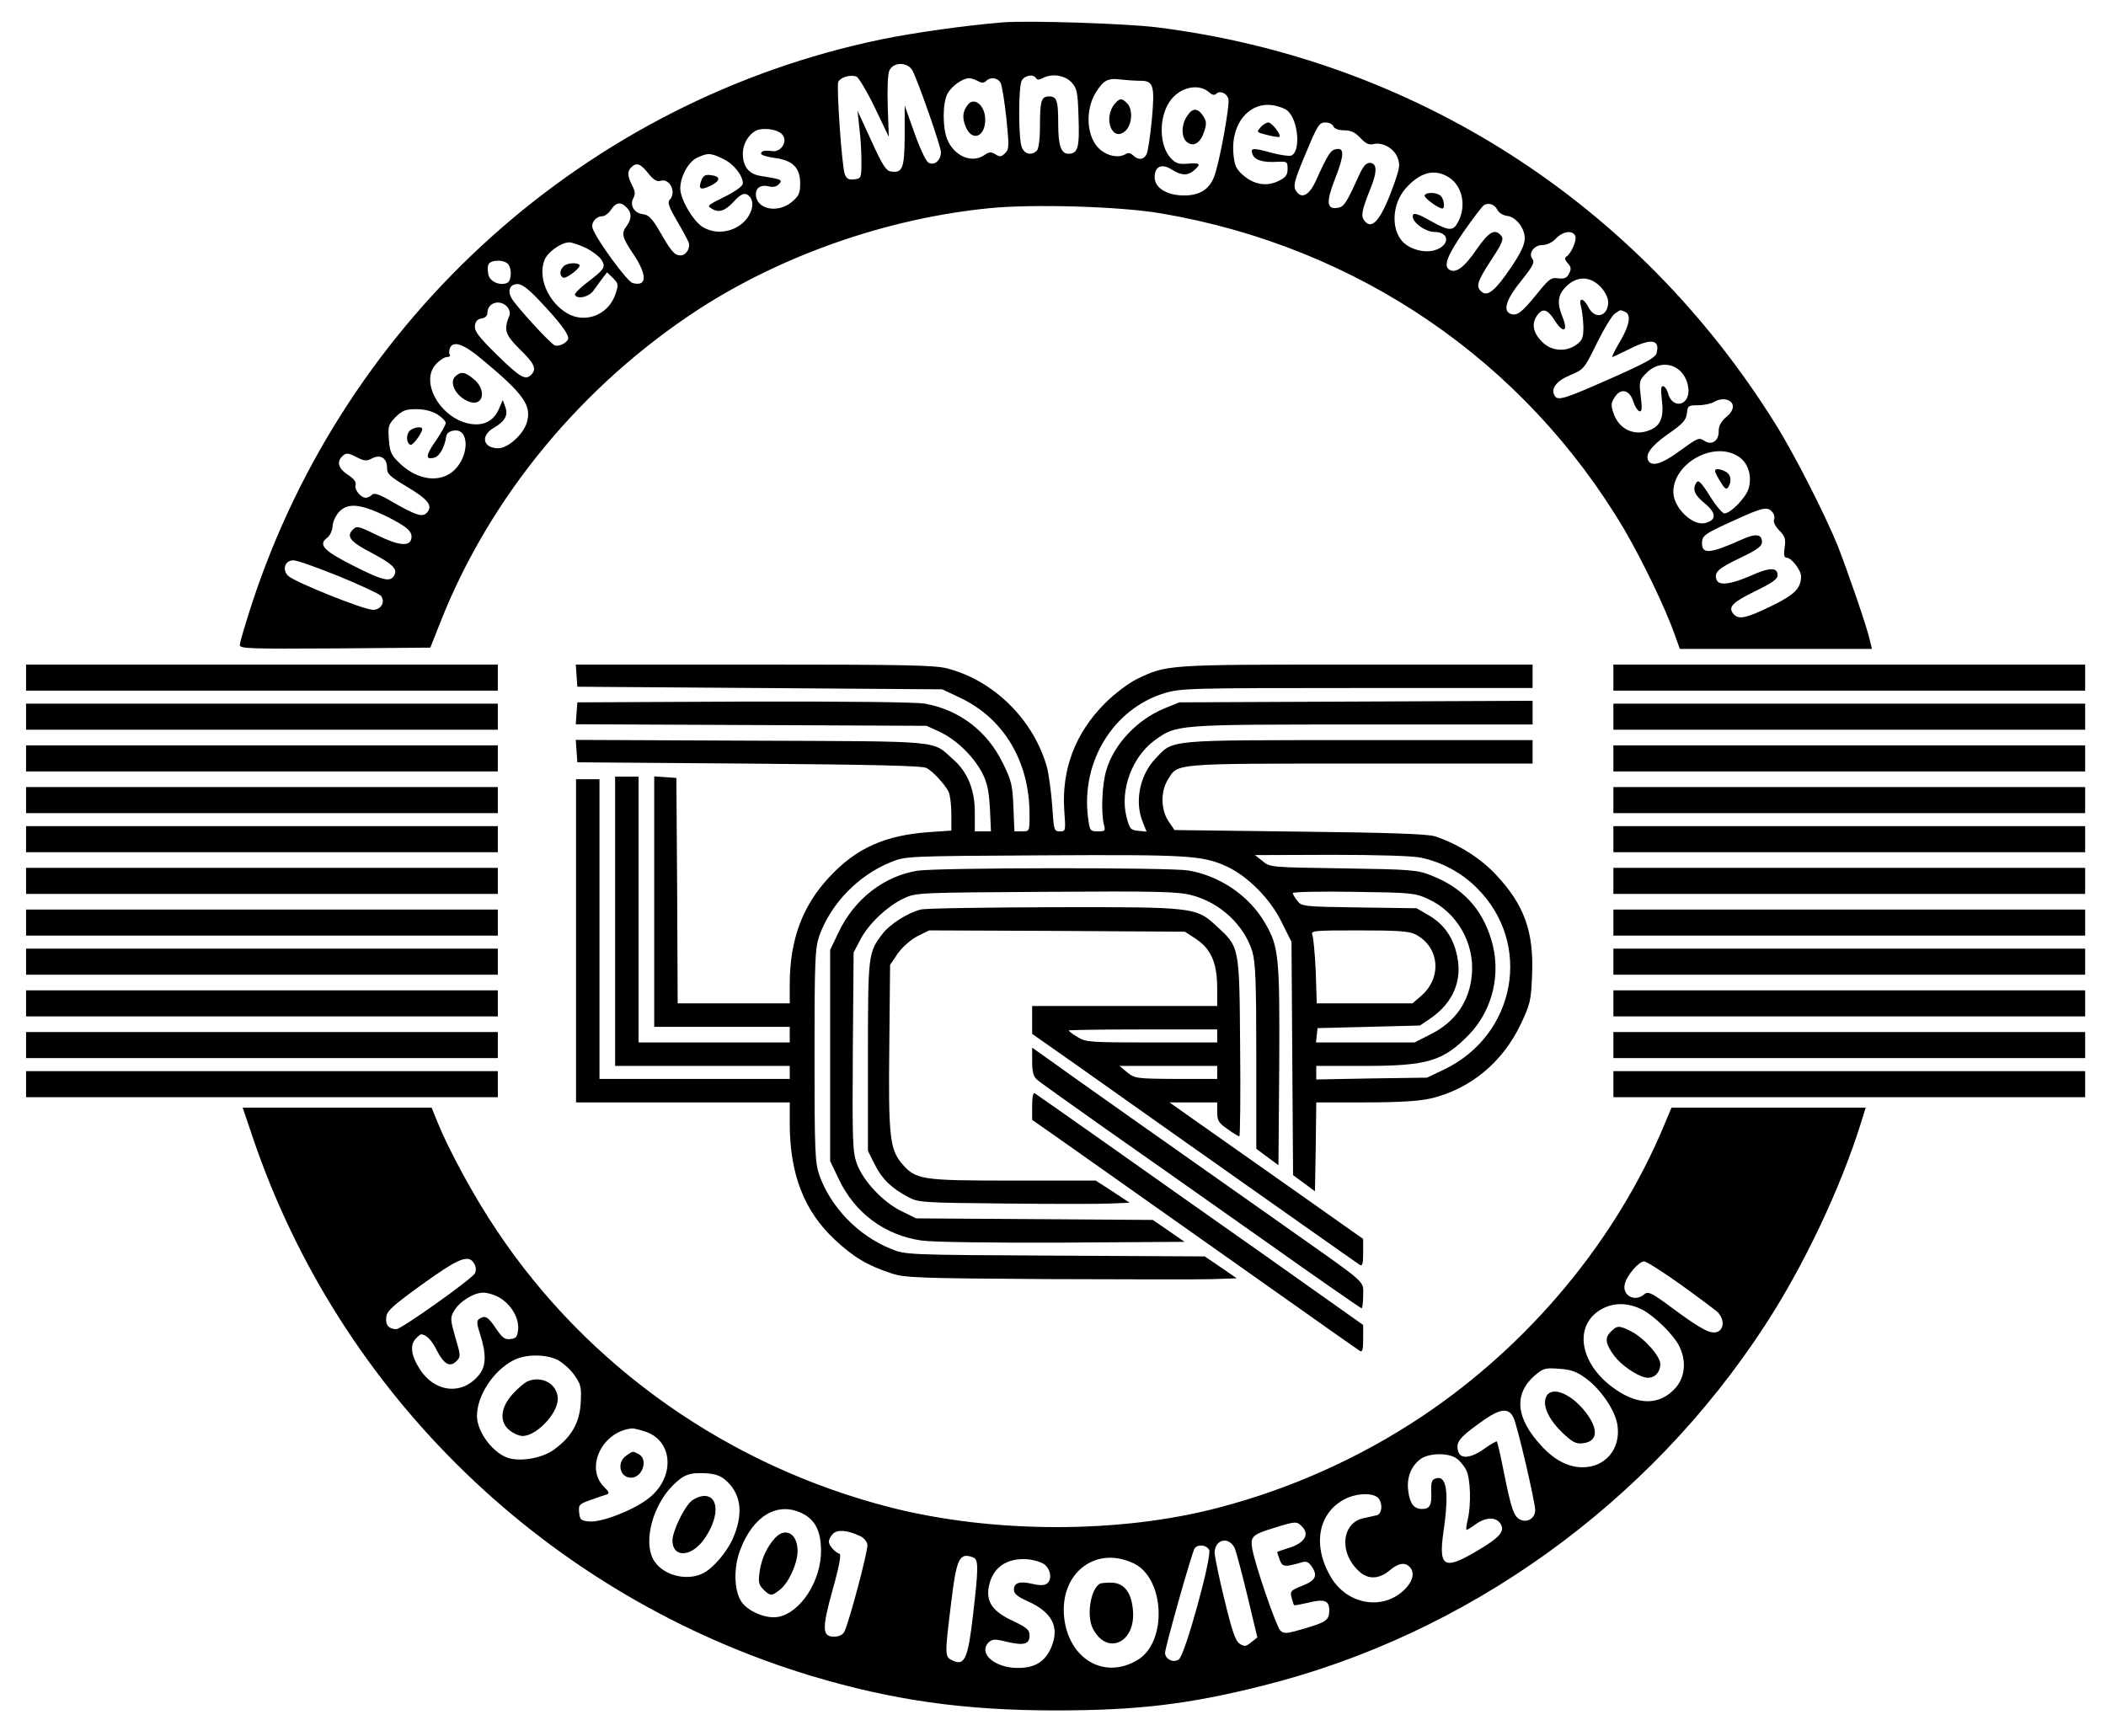
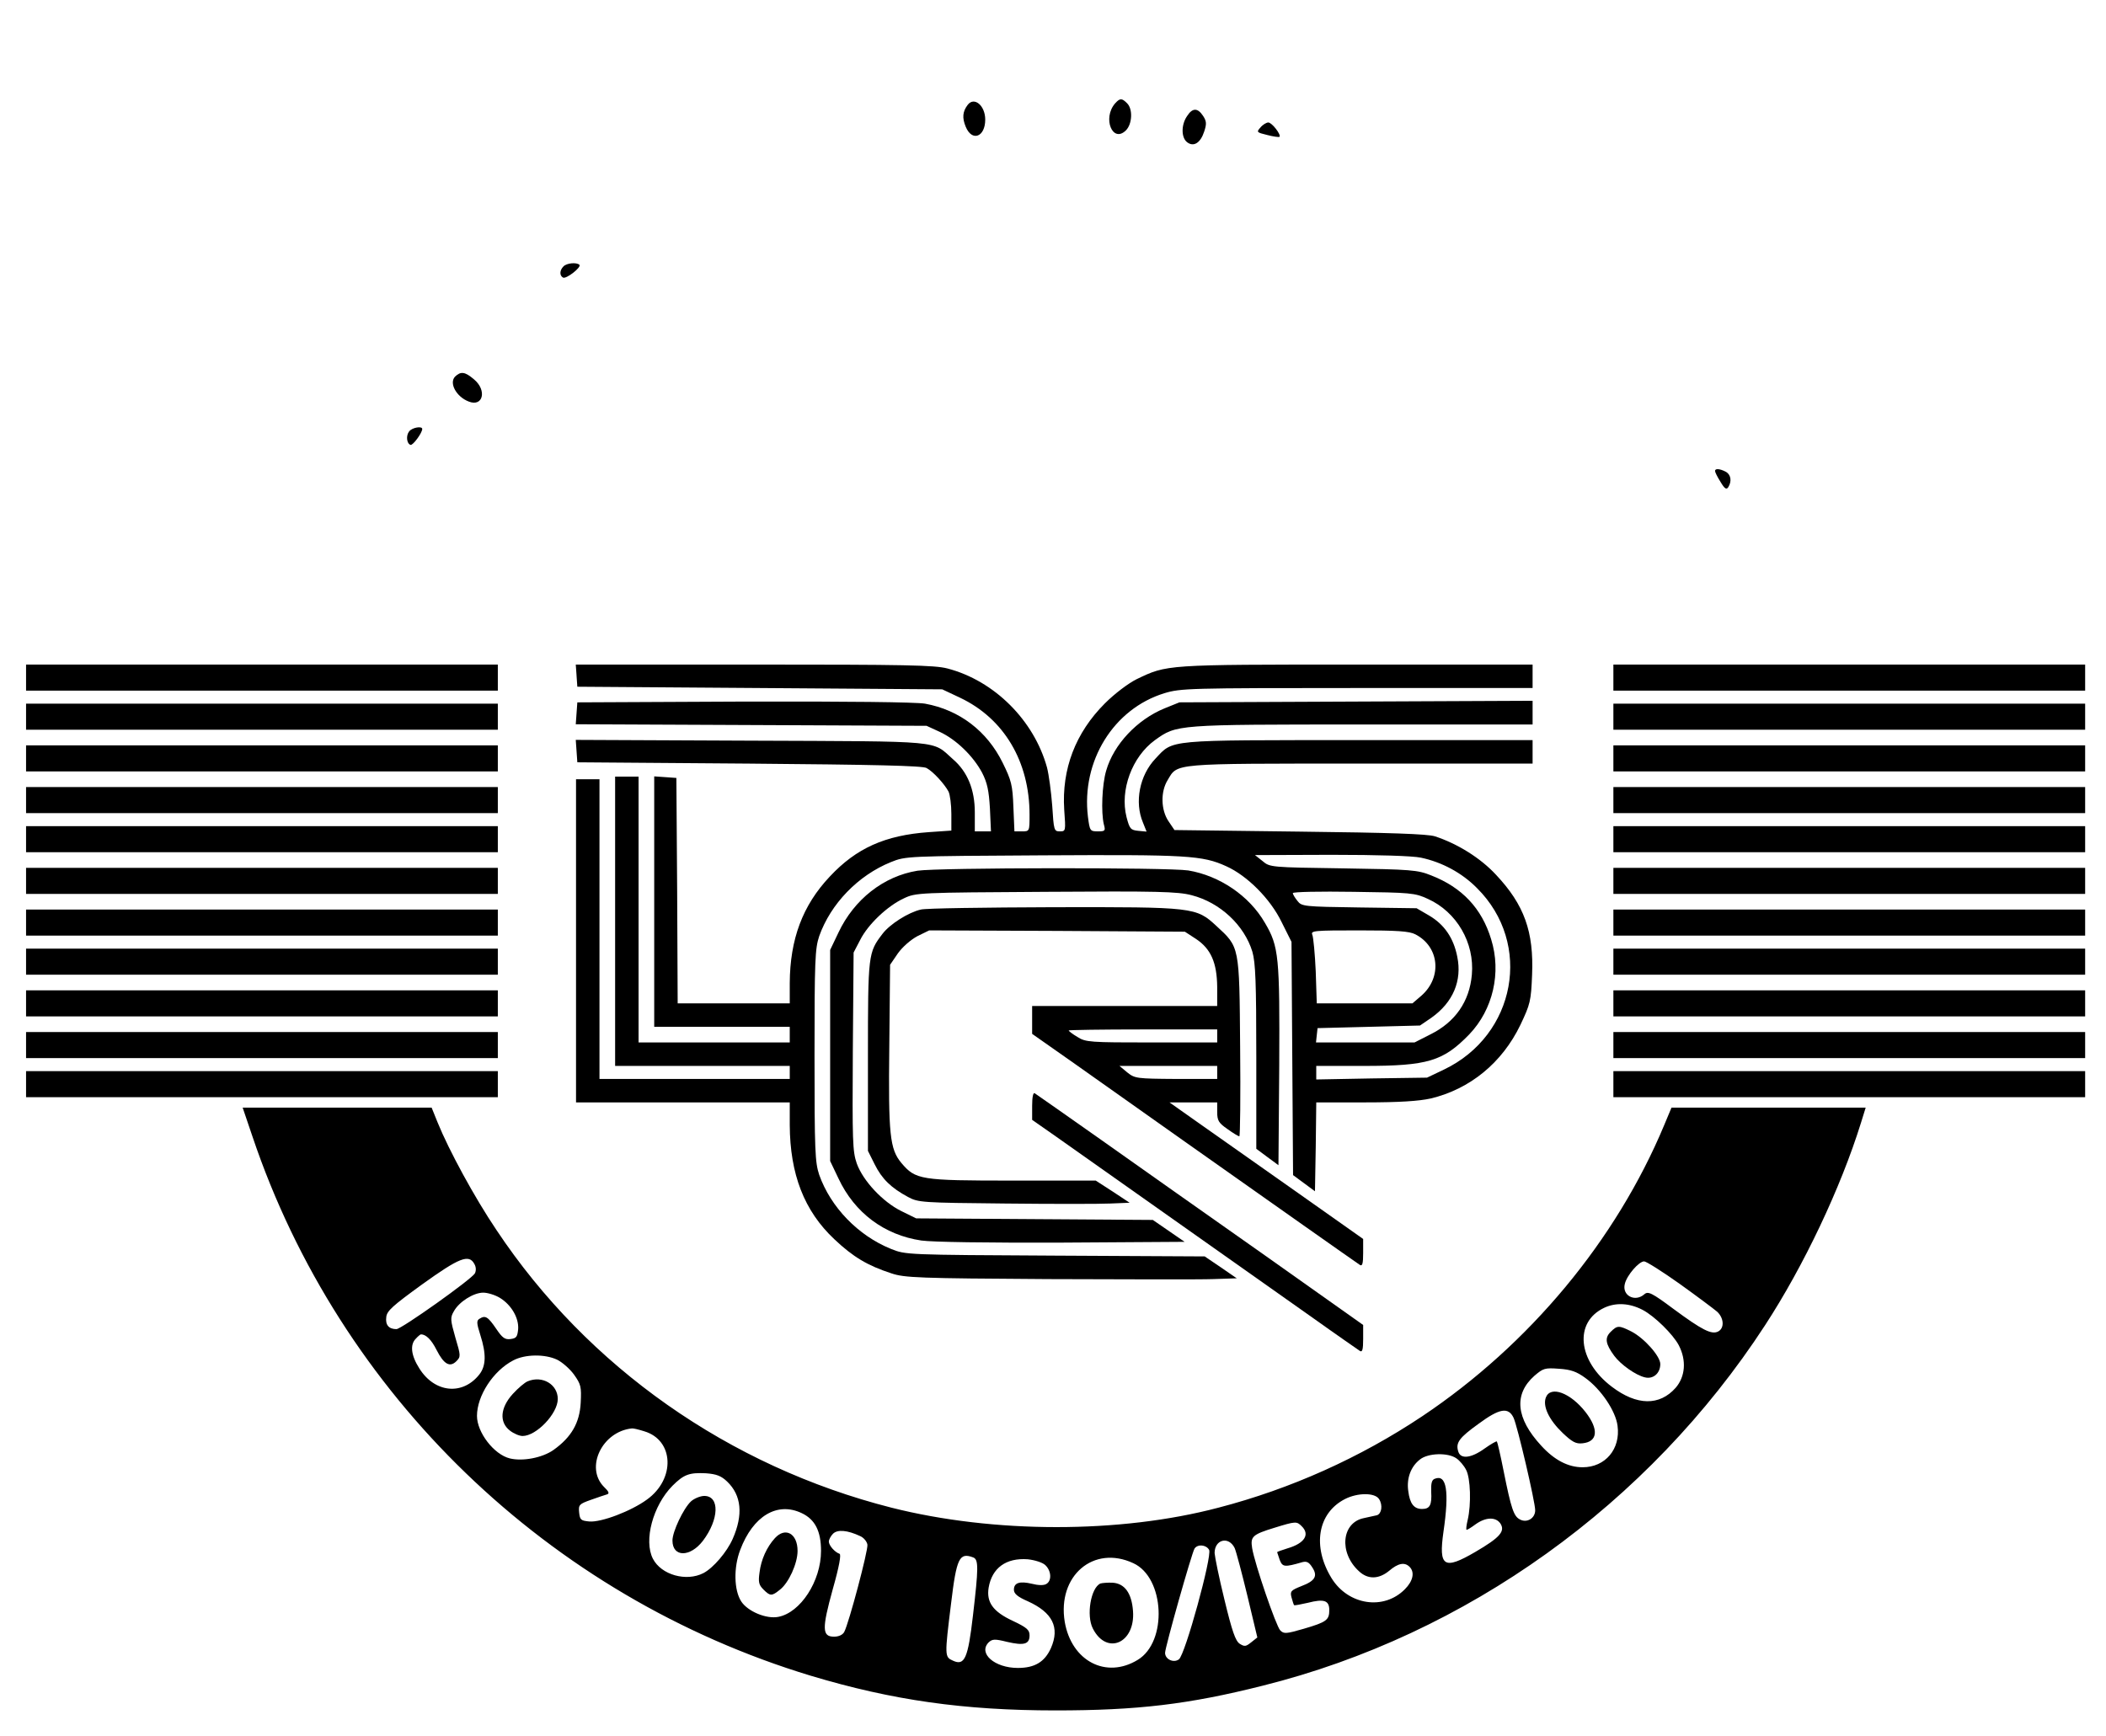
<svg xmlns="http://www.w3.org/2000/svg" version="1.0" width="808pt" height="666pt" viewBox="0 0 808 666" preserveAspectRatio="xMidYMid meet">
  <g transform="translate(0,666) scale(0.1,-0.1)" fill="#000000" stroke="none">
-     <path d="M3845 6574 c-143 -12 -336 -39 -463 -65 -1130 -234 -2055 -1064 -2416 -2167 -25 -77 -46 -148 -46 -157 0 -14 38 -15 366 -13 l365 3 38 96 c189 481 543 910 991 1202 321 208 723 349 1114 388 169 17 507 7 662 -20 752 -128 1393 -566 1776 -1213 70 -120 158 -302 194 -405 l19 -53 368 0 369 0 -8 33 c-9 45 -85 265 -123 362 -48 119 -169 357 -241 471 -528 846 -1385 1395 -2370 1519 -121 15 -494 27 -595 19z m-344 -185 c22 -42 109 -291 109 -313 0 -32 -26 -53 -48 -40 -10 6 -34 58 -54 115 l-37 104 0 -116 c-1 -125 -8 -144 -53 -137 -18 2 -33 25 -75 118 l-53 115 7 -65 c5 -36 8 -94 8 -130 0 -63 -1 -65 -27 -68 -22 -3 -30 2 -37 20 -11 30 -32 333 -25 353 7 18 47 30 70 21 8 -3 40 -56 70 -118 l54 -113 -4 115 c-2 63 0 124 5 136 13 37 71 38 90 3z m474 -29 c4 -7 12 -7 25 0 35 19 85 12 111 -16 21 -23 24 -36 27 -135 4 -115 -2 -139 -39 -139 -28 0 -39 32 -39 114 0 90 -5 106 -35 106 -30 0 -35 -16 -35 -114 0 -50 -5 -87 -12 -94 -20 -20 -48 -14 -58 14 -13 34 -13 230 0 255 11 20 45 26 55 9z m-223 -11 c14 -8 23 -8 31 0 17 17 45 13 56 -7 5 -9 15 -70 22 -135 11 -108 11 -120 -5 -135 -14 -14 -20 -15 -37 -4 -16 10 -24 10 -42 -3 -48 -33 -116 -5 -143 61 -18 44 -18 138 1 174 15 29 57 59 83 60 7 0 23 -5 34 -11z m625 1 c49 0 54 -20 42 -151 -6 -62 -15 -121 -20 -131 -12 -22 -32 -23 -52 -4 -9 9 -19 11 -28 5 -26 -16 -67 -9 -97 16 -54 45 -61 153 -16 223 29 45 45 53 94 47 25 -3 59 -5 77 -5z m263 -45 c11 -10 20 -11 26 -5 14 14 41 3 47 -20 6 -24 -36 -255 -56 -301 -19 -47 -56 -69 -114 -69 -66 0 -113 29 -113 70 0 42 28 54 66 29 36 -23 62 -24 86 -2 27 24 23 29 -24 25 -35 -3 -47 1 -66 21 -44 47 -47 152 -6 215 37 57 112 75 154 37z m300 -70 c42 -38 51 -157 14 -172 -8 -3 -44 2 -80 12 -69 19 -78 17 -68 -8 8 -21 39 -31 92 -28 40 2 42 1 42 -27 0 -24 -7 -33 -36 -47 -46 -22 -94 -13 -136 24 -26 23 -32 37 -36 83 -9 111 57 194 146 185 24 -3 52 -13 62 -22z m176 -60 c4 -9 19 -15 41 -15 26 0 42 -8 62 -29 20 -22 34 -28 50 -24 33 9 78 -15 92 -50 11 -26 10 -39 -10 -96 -50 -142 -86 -188 -117 -147 -13 19 -10 37 25 125 26 64 24 96 -4 96 -14 0 -26 -14 -42 -50 -49 -108 -57 -120 -84 -123 -39 -5 -41 24 -8 109 36 92 38 122 7 117 -23 -3 -33 -19 -80 -123 -25 -54 -53 -69 -74 -40 -14 19 -9 40 31 135 51 123 56 130 81 130 14 0 27 -7 30 -15z m-2119 -27 c29 -24 4 -72 -34 -68 -30 4 -43 1 -43 -10 0 -5 23 -12 52 -16 70 -9 98 -38 98 -98 0 -37 -5 -48 -31 -70 -55 -47 -139 -29 -139 29 0 26 21 38 54 29 14 -3 27 1 35 10 14 16 11 18 -71 31 -45 7 -68 36 -68 86 0 42 30 85 63 92 28 6 68 -1 84 -15z m-222 -98 c40 -19 75 -63 75 -94 0 -9 -25 -28 -62 -47 -76 -38 -76 -38 -58 -49 27 -18 51 -10 84 25 22 25 37 34 49 30 22 -9 30 -37 18 -66 -27 -70 -120 -100 -185 -60 -37 23 -86 107 -86 148 0 44 30 101 63 117 42 20 53 20 102 -4z m-288 -55 c19 -24 33 -33 46 -29 37 12 64 -45 36 -73 -9 -9 -2 -29 28 -80 22 -37 42 -75 45 -83 8 -22 -10 -50 -31 -50 -23 0 -36 15 -81 94 -28 48 -42 62 -63 64 -34 4 -52 34 -37 62 8 15 7 27 -5 49 -18 36 -19 53 -3 69 20 20 36 14 65 -23z m3071 -15 c52 -32 69 -109 37 -170 -19 -38 -35 -37 -102 0 -56 32 -73 36 -73 20 0 -25 50 -60 83 -60 58 0 61 -50 5 -69 -40 -14 -97 1 -127 32 -45 49 -40 145 12 204 55 62 110 77 165 43z m-3154 -116 c20 -19 20 -44 1 -70 -22 -29 -19 -44 25 -109 54 -81 53 -126 -3 -111 -20 5 -137 164 -153 209 -8 21 12 47 36 47 10 0 25 11 34 25 19 29 38 32 60 9z m3341 -9 c5 -11 21 -21 35 -23 35 -3 70 -46 70 -87 0 -23 -15 -55 -52 -110 -60 -89 -90 -114 -113 -95 -24 20 -18 39 36 122 43 65 49 81 39 93 -25 30 -48 16 -97 -55 -45 -66 -78 -90 -102 -75 -24 14 -8 55 54 145 36 52 71 97 77 102 19 12 41 5 53 -17z m299 -101 c6 -16 -16 -68 -35 -79 -7 -5 -5 -13 6 -25 13 -15 14 -22 5 -40 -9 -17 -19 -21 -42 -18 -27 4 -35 -2 -84 -63 -57 -70 -74 -82 -99 -73 -30 12 -16 56 41 126 44 55 53 72 44 83 -18 22 5 55 39 55 16 0 37 10 51 25 26 28 65 33 74 9z m-3797 -45 c24 -12 51 -32 60 -45 18 -29 14 -36 -57 -90 -27 -21 -47 -41 -44 -46 11 -18 54 -7 71 17 10 14 26 36 35 48 l17 22 23 -22 c21 -22 22 -25 8 -65 -28 -78 -117 -111 -186 -69 -72 44 -111 137 -85 203 11 30 64 68 95 68 11 0 39 -10 63 -21z m-299 -61 c17 -17 15 -67 -3 -74 -28 -11 -64 5 -71 31 -3 14 -4 32 0 40 7 18 57 20 74 3z m4193 -89 c17 -18 29 -42 29 -58 0 -55 -50 -69 -75 -21 -20 39 -40 40 -29 3 4 -16 8 -50 9 -77 0 -41 -4 -52 -26 -68 -39 -29 -94 -26 -129 7 -37 35 -45 70 -25 101 22 34 41 30 71 -17 31 -50 52 -41 29 14 -22 54 -19 85 14 118 42 41 92 40 132 -2z m-4070 -54 c72 -76 109 -124 109 -142 0 -16 -34 -35 -52 -28 -17 7 -151 153 -166 182 -16 29 -5 53 24 53 17 0 43 -20 85 -65z m-126 -21 c9 -10 13 -24 10 -33 -23 -57 -18 -74 39 -131 57 -55 66 -76 44 -98 -22 -22 -41 -12 -130 75 -72 71 -88 92 -86 113 2 17 10 26 26 28 13 2 22 10 22 21 0 39 46 54 75 25z m4289 -20 c25 -10 19 -51 -19 -115 -19 -32 -32 -59 -29 -59 2 0 31 14 64 30 85 43 119 38 106 -14 -4 -18 -40 -38 -178 -99 -174 -77 -201 -86 -213 -66 -17 27 6 57 58 79 53 22 55 24 103 122 27 55 58 106 69 114 23 16 19 16 39 8z m-4387 -181 c165 -137 195 -180 173 -248 -15 -44 -72 -95 -108 -95 -59 0 -70 48 -18 78 44 26 57 49 44 82 l-9 25 -14 -32 c-19 -46 -56 -67 -106 -60 -117 16 -203 164 -134 232 13 14 31 25 40 25 9 0 14 4 11 9 -4 5 -3 16 0 25 12 30 52 17 121 -41z m4589 -38 c44 -30 57 -107 22 -129 -23 -14 -50 2 -58 34 -3 13 -11 25 -18 28 -9 3 -11 -10 -6 -53 8 -64 -4 -97 -43 -114 -60 -27 -122 0 -143 65 -10 29 -9 39 5 60 23 36 57 29 71 -16 6 -19 17 -36 24 -38 9 -3 11 10 5 57 -7 58 -6 62 23 91 34 34 83 40 118 15z m212 -141 c2 -14 -7 -30 -26 -45 -19 -17 -28 -33 -28 -53 1 -37 -26 -56 -54 -38 -23 14 -22 15 -105 -45 -58 -42 -97 -54 -110 -32 -15 24 9 57 74 103 58 40 70 54 73 80 3 29 5 31 43 31 22 0 49 6 60 12 30 19 69 12 73 -13z m-4970 -34 c17 -11 32 -26 32 -33 0 -8 -18 -39 -39 -70 -39 -55 -40 -74 -2 -62 18 6 37 40 43 80 2 13 12 21 31 23 57 7 58 -94 2 -150 -52 -52 -139 -43 -208 21 -36 34 -41 44 -45 94 -4 52 -2 58 26 87 26 25 38 30 79 30 30 0 60 -7 81 -20z m4989 -160 c39 -23 56 -74 42 -124 -10 -35 -69 -96 -93 -96 -8 0 -33 30 -56 67 -32 51 -44 63 -51 52 -17 -27 -9 -47 32 -81 45 -37 45 -64 1 -75 -48 -12 -122 59 -122 119 0 110 153 196 247 138z m-5295 -6 c26 -13 35 -14 55 -3 32 17 58 1 58 -35 -1 -24 10 -34 77 -74 80 -48 99 -72 77 -98 -17 -20 -40 -13 -128 37 -54 32 -75 39 -83 31 -7 -7 -18 -12 -24 -12 -20 0 -45 31 -40 49 4 11 -6 24 -29 39 -36 23 -44 49 -23 70 16 16 23 15 60 -4z m104 -222 c85 -42 108 -61 102 -89 -6 -31 -48 -27 -130 13 -74 36 -79 37 -95 21 -25 -25 -9 -46 70 -87 78 -41 100 -61 92 -82 -13 -34 -40 -29 -155 29 -119 60 -141 83 -104 110 10 8 19 27 20 44 1 17 12 41 25 55 33 35 80 31 175 -14z m5324 13 c7 -8 10 -22 6 -30 -3 -8 6 -26 21 -41 21 -21 25 -32 20 -65 -4 -28 -2 -39 8 -39 18 0 55 -48 55 -71 0 -46 -24 -71 -115 -115 -97 -47 -125 -53 -145 -29 -21 26 -3 44 85 87 62 30 85 46 85 60 0 32 -29 32 -103 -1 -78 -34 -122 -39 -131 -16 -11 29 6 44 90 84 65 31 84 45 84 61 0 31 -23 34 -77 10 -120 -54 -153 -58 -153 -15 0 30 8 36 125 89 109 50 126 53 145 31z m-5500 -246 c82 -34 154 -67 161 -75 19 -23 1 -54 -30 -54 -35 0 -299 106 -325 130 -25 24 -13 60 20 60 14 0 92 -28 174 -61z" />
    <path d="M3713 6258 c-20 -26 -22 -50 -8 -84 24 -59 75 -40 75 27 0 54 -42 89 -67 57z" />
    <path d="M4278 6263 c-49 -57 -9 -154 42 -103 24 24 27 82 4 104 -20 20 -27 20 -46 -1z" />
    <path d="M4554 6214 c-23 -34 -22 -83 1 -100 25 -19 51 -2 65 41 10 30 9 40 -4 60 -21 32 -41 32 -62 -1z" />
    <path d="M4836 6171 c-16 -18 -15 -19 26 -29 23 -6 44 -9 47 -7 7 8 -29 55 -43 55 -7 0 -21 -8 -30 -19z" />
-     <path d="M2691 5968 c-13 -34 -4 -39 35 -21 39 19 40 37 1 41 -21 3 -29 -2 -36 -20z" />
-     <path d="M5466 5911 c-6 -8 52 -51 68 -51 11 0 6 36 -6 48 -14 14 -54 16 -62 3z" />
    <path d="M2162 5638 c-15 -15 -16 -35 -2 -43 12 -7 72 40 63 49 -11 10 -48 7 -61 -6z" />
    <path d="M1746 5215 c-24 -25 5 -78 53 -96 54 -21 70 43 20 85 -35 30 -51 32 -73 11z" />
    <path d="M1570 5005 c-13 -16 -10 -47 5 -52 9 -3 45 46 45 61 0 12 -38 6 -50 -9z" />
    <path d="M6580 4853 c0 -5 9 -23 21 -42 16 -27 23 -31 30 -20 14 23 10 48 -10 59 -23 12 -41 13 -41 3z" />
    <path d="M100 4060 l0 -50 905 0 905 0 0 50 0 50 -905 0 -905 0 0 -50z" />
    <path d="M2212 4068 l3 -43 700 -5 700 -5 68 -32 c169 -80 267 -245 267 -449 0 -64 0 -64 -29 -64 l-29 0 -4 94 c-3 84 -8 102 -41 169 -60 122 -166 203 -298 227 -34 6 -299 9 -694 8 l-640 -3 -3 -42 -3 -42 673 -3 673 -3 50 -23 c63 -29 129 -93 163 -157 20 -39 26 -69 30 -137 l4 -88 -31 0 -31 0 0 73 c0 87 -28 156 -84 204 -82 73 -27 68 -774 71 l-673 3 3 -43 3 -43 660 -5 c476 -4 666 -8 680 -17 26 -14 69 -62 84 -90 6 -12 11 -51 11 -86 l0 -64 -87 -6 c-167 -12 -277 -61 -379 -170 -105 -111 -153 -241 -154 -409 l0 -78 -215 0 -215 0 -2 433 -3 432 -42 3 -43 3 0 -480 0 -481 260 0 260 0 0 -30 0 -30 -290 0 -290 0 0 510 0 510 -45 0 -45 0 0 -555 0 -555 335 0 335 0 0 -25 0 -25 -365 0 -365 0 0 575 0 575 -45 0 -45 0 0 -620 0 -620 410 0 410 0 0 -87 c1 -188 55 -329 171 -438 72 -68 127 -101 219 -131 50 -17 105 -19 600 -22 300 -1 586 -2 635 0 l90 3 -61 42 -62 42 -573 3 c-573 3 -574 3 -631 26 -126 51 -231 160 -275 284 -16 48 -18 91 -18 458 0 367 2 410 18 458 44 124 149 233 275 284 57 23 60 23 582 26 555 3 613 0 705 -42 80 -36 169 -125 212 -214 l38 -76 3 -447 3 -448 42 -31 42 -31 3 171 2 170 188 0 c131 0 206 5 251 15 151 36 274 137 344 282 38 80 41 92 45 192 7 166 -30 269 -138 384 -60 65 -149 120 -235 148 -29 9 -171 14 -520 18 l-479 6 -23 34 c-29 43 -31 113 -3 158 39 65 11 63 740 63 l660 0 0 45 0 45 -667 0 c-746 0 -710 3 -780 -71 -61 -64 -81 -167 -48 -245 l14 -35 -32 3 c-29 3 -33 7 -45 53 -26 103 21 231 109 295 84 60 79 60 796 60 l653 0 0 45 0 46 -677 -3 -678 -3 -57 -23 c-105 -43 -195 -138 -224 -239 -16 -54 -20 -160 -9 -206 7 -25 5 -27 -23 -27 -30 0 -31 2 -38 56 -26 213 98 414 293 474 63 19 92 20 739 20 l674 0 0 45 0 45 -677 0 c-735 0 -725 0 -842 -56 -32 -16 -84 -55 -122 -93 -113 -113 -166 -252 -156 -408 6 -82 6 -83 -17 -83 -22 0 -23 4 -29 98 -4 53 -13 120 -20 147 -50 181 -202 333 -382 380 -50 13 -161 15 -743 15 l-683 0 3 -42z m3240 -699 c80 -17 157 -58 215 -117 214 -213 149 -564 -127 -696 l-65 -31 -212 -3 -213 -4 0 26 0 26 183 0 c245 0 304 18 404 121 91 95 124 237 84 365 -36 119 -112 199 -230 245 -52 21 -76 23 -337 27 -278 4 -282 4 -310 28 l-29 23 292 1 c178 0 313 -4 345 -11z m26 -158 c111 -50 180 -169 169 -291 -9 -103 -64 -182 -159 -229 l-61 -31 -189 0 -189 0 3 28 3 27 197 5 196 5 44 30 c83 59 118 142 99 234 -14 72 -50 124 -108 158 l-48 28 -220 3 c-213 3 -221 4 -237 25 -10 12 -18 26 -18 30 0 5 105 7 233 5 220 -3 235 -4 285 -27z m-48 -136 c92 -47 104 -164 24 -235 l-35 -30 -183 0 -184 0 -4 123 c-3 67 -9 130 -13 140 -7 16 6 17 179 17 146 0 193 -3 216 -15z" />
    <path d="M6190 4060 l0 -50 905 0 905 0 0 50 0 50 -905 0 -905 0 0 -50z" />
    <path d="M100 3910 l0 -50 905 0 905 0 0 50 0 50 -905 0 -905 0 0 -50z" />
    <path d="M6190 3910 l0 -50 905 0 905 0 0 50 0 50 -905 0 -905 0 0 -50z" />
    <path d="M100 3750 l0 -50 905 0 905 0 0 50 0 50 -905 0 -905 0 0 -50z" />
    <path d="M6190 3750 l0 -50 905 0 905 0 0 50 0 50 -905 0 -905 0 0 -50z" />
    <path d="M100 3590 l0 -50 905 0 905 0 0 50 0 50 -905 0 -905 0 0 -50z" />
    <path d="M6190 3590 l0 -50 905 0 905 0 0 50 0 50 -905 0 -905 0 0 -50z" />
    <path d="M100 3440 l0 -50 905 0 905 0 0 50 0 50 -905 0 -905 0 0 -50z" />
    <path d="M6190 3440 l0 -50 905 0 905 0 0 50 0 50 -905 0 -905 0 0 -50z" />
    <path d="M100 3280 l0 -50 905 0 905 0 0 50 0 50 -905 0 -905 0 0 -50z" />
    <path d="M3520 3319 c-130 -21 -243 -110 -303 -237 l-32 -67 0 -405 0 -405 32 -67 c62 -132 176 -217 318 -238 43 -6 251 -9 540 -8 l470 3 -61 42 -61 42 -454 3 -454 3 -57 28 c-71 35 -147 116 -171 183 -16 46 -17 86 -15 430 l3 379 25 48 c30 60 105 131 168 160 46 22 58 22 545 25 426 3 506 1 559 -13 109 -28 202 -115 233 -217 12 -42 15 -117 15 -404 l0 -352 43 -32 42 -31 3 382 c2 417 -1 457 -55 548 -60 104 -174 181 -294 201 -78 12 -960 11 -1039 -1z" />
    <path d="M6190 3280 l0 -50 905 0 905 0 0 50 0 50 -905 0 -905 0 0 -50z" />
    <path d="M3533 3170 c-48 -11 -119 -56 -147 -93 -55 -72 -56 -77 -56 -470 l0 -363 26 -52 c28 -56 63 -90 128 -125 39 -21 53 -22 371 -25 182 -2 364 -2 405 0 l74 3 -65 43 -65 42 -320 0 c-354 0 -371 3 -426 68 -44 53 -50 108 -46 449 l3 311 30 44 c18 25 49 52 75 66 l45 22 491 -2 490 -3 43 -28 c57 -38 80 -91 81 -184 l0 -73 -355 0 -355 0 0 -54 0 -53 168 -118 c92 -65 280 -198 417 -295 138 -97 342 -241 455 -321 113 -80 211 -148 218 -153 9 -5 12 6 12 46 l0 54 -262 185 c-145 102 -312 220 -372 262 l-109 77 92 0 91 0 0 -37 c0 -33 6 -42 39 -65 22 -16 42 -28 46 -28 3 0 5 154 3 343 -3 389 -2 382 -91 464 -78 72 -85 73 -626 72 -262 -1 -490 -4 -508 -9z m1137 -485 l0 -25 -251 0 c-237 0 -254 1 -285 21 -19 11 -34 23 -34 25 0 2 128 4 285 4 l285 0 0 -25z m0 -140 l0 -25 -157 0 c-153 1 -159 2 -188 25 l-30 25 188 0 187 0 0 -25z" />
    <path d="M100 3120 l0 -50 905 0 905 0 0 50 0 50 -905 0 -905 0 0 -50z" />
    <path d="M6190 3120 l0 -50 905 0 905 0 0 50 0 50 -905 0 -905 0 0 -50z" />
    <path d="M100 2970 l0 -50 905 0 905 0 0 50 0 50 -905 0 -905 0 0 -50z" />
    <path d="M6190 2970 l0 -50 905 0 905 0 0 50 0 50 -905 0 -905 0 0 -50z" />
    <path d="M100 2810 l0 -50 905 0 905 0 0 50 0 50 -905 0 -905 0 0 -50z" />
    <path d="M6190 2810 l0 -50 905 0 905 0 0 50 0 50 -905 0 -905 0 0 -50z" />
    <path d="M100 2650 l0 -50 905 0 905 0 0 50 0 50 -905 0 -905 0 0 -50z" />
    <path d="M6190 2650 l0 -50 905 0 905 0 0 50 0 50 -905 0 -905 0 0 -50z" />
-     <path d="M3960 2587 c0 -39 5 -58 18 -69 9 -9 132 -96 272 -195 140 -98 415 -292 612 -431 196 -139 359 -252 362 -252 3 0 6 22 6 50 0 57 21 38 -275 247 -476 335 -867 611 -927 655 l-68 48 0 -53z" />
    <path d="M100 2500 l0 -50 905 0 905 0 0 50 0 50 -905 0 -905 0 0 -50z" />
    <path d="M6190 2500 l0 -50 905 0 905 0 0 50 0 50 -905 0 -905 0 0 -50z" />
    <path d="M3960 2417 l0 -54 93 -65 c95 -67 695 -491 987 -697 91 -65 171 -120 178 -125 9 -5 12 6 12 47 l0 53 -377 267 c-208 146 -489 345 -625 441 -136 96 -252 177 -258 181 -6 4 -10 -14 -10 -48z" />
    <path d="M969 2298 c334 -990 1135 -1763 2142 -2068 313 -94 587 -133 939 -133 312 0 510 23 795 95 781 195 1480 696 1927 1383 148 227 290 526 368 777 l18 58 -373 0 -372 0 -28 -67 c-185 -443 -517 -842 -928 -1117 -238 -159 -505 -279 -782 -351 -379 -100 -863 -99 -1255 0 -622 158 -1165 539 -1515 1065 -85 126 -183 307 -226 413 l-23 57 -362 0 -363 0 38 -112z m851 -488 c7 -12 7 -26 2 -36 -13 -23 -282 -214 -301 -214 -29 0 -43 16 -39 46 2 24 25 44 138 126 142 102 179 117 200 78z m4624 -76 c67 -48 131 -96 144 -107 26 -24 29 -63 4 -76 -25 -13 -61 5 -172 87 -83 62 -97 68 -111 56 -36 -32 -87 -5 -75 40 8 33 54 86 74 86 8 0 70 -39 136 -86z m-4526 -54 c44 -27 73 -77 70 -120 -3 -30 -7 -35 -29 -38 -22 -3 -32 5 -55 39 -32 47 -42 53 -64 39 -12 -7 -12 -16 3 -63 23 -72 22 -118 -4 -151 -64 -81 -171 -71 -230 23 -32 50 -37 92 -13 115 8 9 17 16 19 16 19 0 40 -20 60 -60 28 -55 51 -68 76 -43 17 17 17 21 -4 91 -19 67 -20 76 -6 100 20 37 76 72 113 72 17 0 46 -9 64 -20z m4384 -46 c46 -24 117 -94 139 -136 30 -58 25 -120 -12 -163 -62 -70 -149 -69 -245 4 -131 99 -146 248 -29 303 45 21 97 18 147 -8z m-4165 -191 c19 -9 49 -35 65 -57 27 -38 29 -47 26 -108 -4 -78 -36 -133 -105 -182 -43 -30 -118 -44 -167 -32 -61 15 -126 100 -126 163 0 77 62 173 139 213 45 24 121 25 168 3z m3945 -70 c60 -43 117 -127 124 -184 12 -89 -47 -159 -134 -159 -55 0 -108 27 -159 83 -97 105 -106 197 -26 268 34 29 40 31 94 27 46 -3 68 -11 101 -35z m-275 -153 c15 -32 83 -323 83 -355 0 -31 -32 -50 -59 -35 -23 12 -33 40 -62 185 -12 61 -24 112 -26 114 -2 2 -23 -10 -47 -27 -51 -37 -92 -42 -101 -12 -11 34 3 53 78 107 80 59 114 65 134 23z m-3335 -52 c114 -34 120 -183 10 -262 -60 -44 -175 -88 -221 -84 -32 3 -36 6 -39 34 -3 30 0 33 45 49 26 9 54 19 62 21 10 3 7 11 -12 29 -73 74 -7 212 107 224 5 1 26 -4 48 -11z m3116 -104 c12 -8 29 -28 37 -44 17 -32 20 -133 6 -192 -5 -21 -7 -38 -4 -38 3 0 18 9 34 21 39 28 77 29 95 4 20 -30 0 -54 -96 -110 -120 -70 -141 -57 -122 77 23 157 12 222 -33 204 -12 -4 -15 -18 -14 -49 3 -52 -5 -67 -35 -67 -31 0 -47 20 -53 69 -7 49 10 94 45 121 31 25 108 27 140 4z m-2798 -89 c55 -53 62 -127 21 -220 -22 -50 -74 -111 -112 -131 -66 -34 -162 -7 -194 55 -36 70 0 204 75 280 44 44 65 51 128 48 41 -3 59 -10 82 -32z m2501 -67 c15 -23 10 -56 -8 -62 -10 -2 -33 -7 -50 -11 -86 -17 -97 -133 -19 -204 34 -32 76 -31 116 2 34 29 59 34 78 15 21 -21 13 -55 -18 -86 -81 -82 -217 -61 -281 42 -75 122 -54 250 51 304 49 25 115 25 131 0z m-2215 -54 c51 -24 74 -69 74 -145 0 -116 -79 -237 -164 -253 -46 -9 -117 21 -142 59 -28 43 -30 130 -4 198 49 130 142 186 236 141z m1918 -50 c33 -32 11 -66 -54 -85 -22 -7 -40 -13 -40 -15 0 -1 5 -15 10 -30 11 -27 18 -28 87 -8 16 4 25 0 37 -19 23 -34 12 -53 -41 -73 -40 -16 -44 -20 -38 -43 4 -14 8 -28 10 -30 2 -2 26 3 53 9 62 16 82 9 82 -28 0 -38 -10 -46 -99 -72 -66 -19 -75 -20 -89 -6 -16 16 -98 255 -108 316 -7 44 1 52 86 78 81 25 85 25 104 6z m-1694 -38 c14 -6 26 -21 28 -33 3 -22 -71 -301 -89 -335 -6 -11 -21 -18 -39 -18 -46 0 -47 30 -5 182 25 88 33 134 26 136 -18 6 -41 32 -41 47 0 7 7 21 16 30 17 17 55 14 104 -9z m1437 -46 c6 -14 28 -97 49 -184 l38 -159 -24 -19 c-20 -16 -25 -17 -44 -5 -16 11 -29 48 -58 168 -21 85 -37 165 -38 180 0 52 54 66 77 19z m-98 -7 c12 -23 -92 -403 -116 -420 -20 -15 -53 0 -53 25 0 21 102 382 113 400 12 18 45 15 56 -5z m-905 -29 c21 -8 20 -42 -1 -222 -19 -165 -32 -195 -77 -174 -32 14 -32 18 -7 220 21 175 32 196 85 176z m614 -22 c121 -55 132 -302 17 -371 -121 -74 -254 -5 -280 146 -29 177 111 296 263 225z m-338 -7 c24 -22 26 -61 4 -73 -10 -6 -32 -5 -55 1 -47 11 -69 4 -69 -23 0 -15 14 -27 53 -44 95 -43 124 -100 89 -180 -24 -53 -62 -76 -127 -76 -89 0 -153 56 -112 98 14 13 23 14 71 2 65 -15 86 -9 86 25 0 21 -10 30 -65 56 -75 35 -101 71 -92 127 13 76 67 115 150 109 27 -3 56 -12 67 -22z" />
    <path d="M6179 1549 c-23 -23 -19 -46 14 -91 25 -34 83 -75 118 -83 32 -8 59 16 59 51 0 30 -61 99 -111 125 -48 24 -54 24 -80 -2z" />
    <path d="M2025 1360 c-11 -4 -37 -26 -58 -49 -48 -53 -52 -108 -11 -140 15 -12 37 -21 49 -21 53 0 135 86 135 142 0 56 -59 91 -115 68z" />
    <path d="M5931 1298 c-13 -34 12 -86 64 -136 37 -35 51 -43 77 -40 58 6 63 53 11 120 -58 74 -134 102 -152 56z" />
-     <path d="M2402 1074 c-37 -26 -24 -84 19 -84 44 0 67 70 30 90 -25 13 -22 13 -49 -6z" />
    <path d="M2651 899 c-29 -27 -71 -116 -71 -150 0 -65 68 -65 117 -1 62 82 65 172 5 172 -15 0 -39 -10 -51 -21z" />
    <path d="M2973 758 c-31 -34 -53 -82 -59 -132 -5 -36 -3 -47 15 -65 26 -26 32 -26 63 -1 34 26 68 101 68 149 0 67 -47 93 -87 49z" />
    <path d="M4222 584 c-37 -16 -55 -123 -29 -173 53 -104 163 -56 154 67 -5 69 -32 106 -78 109 -19 1 -40 -1 -47 -3z" />
  </g>
</svg>